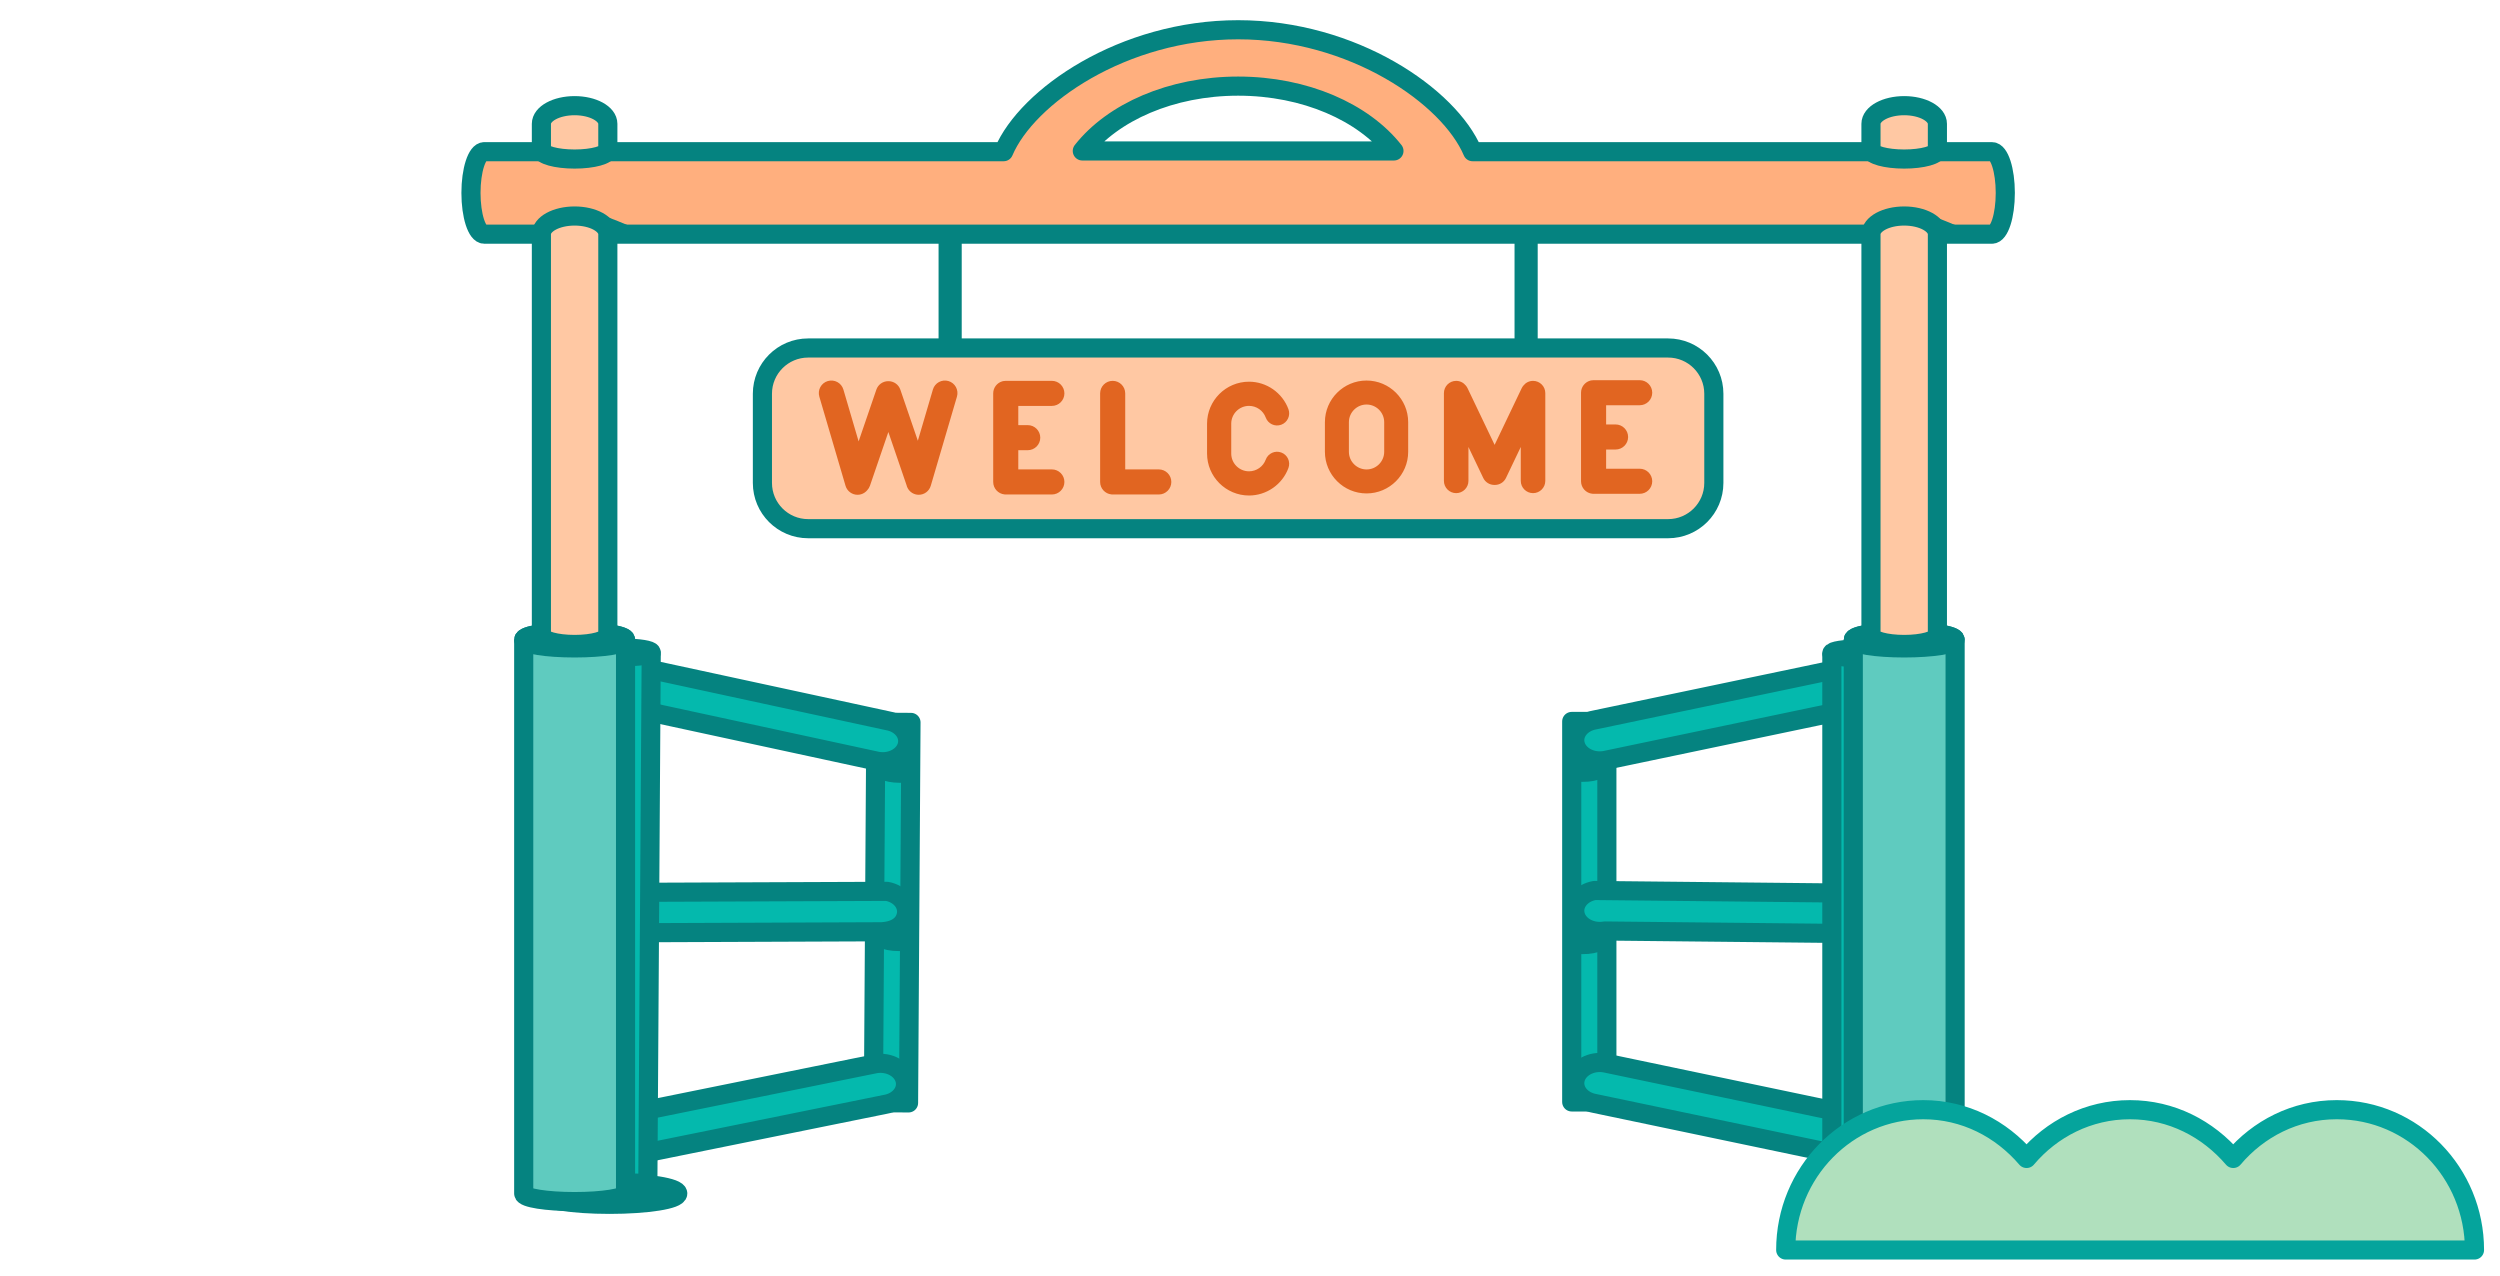
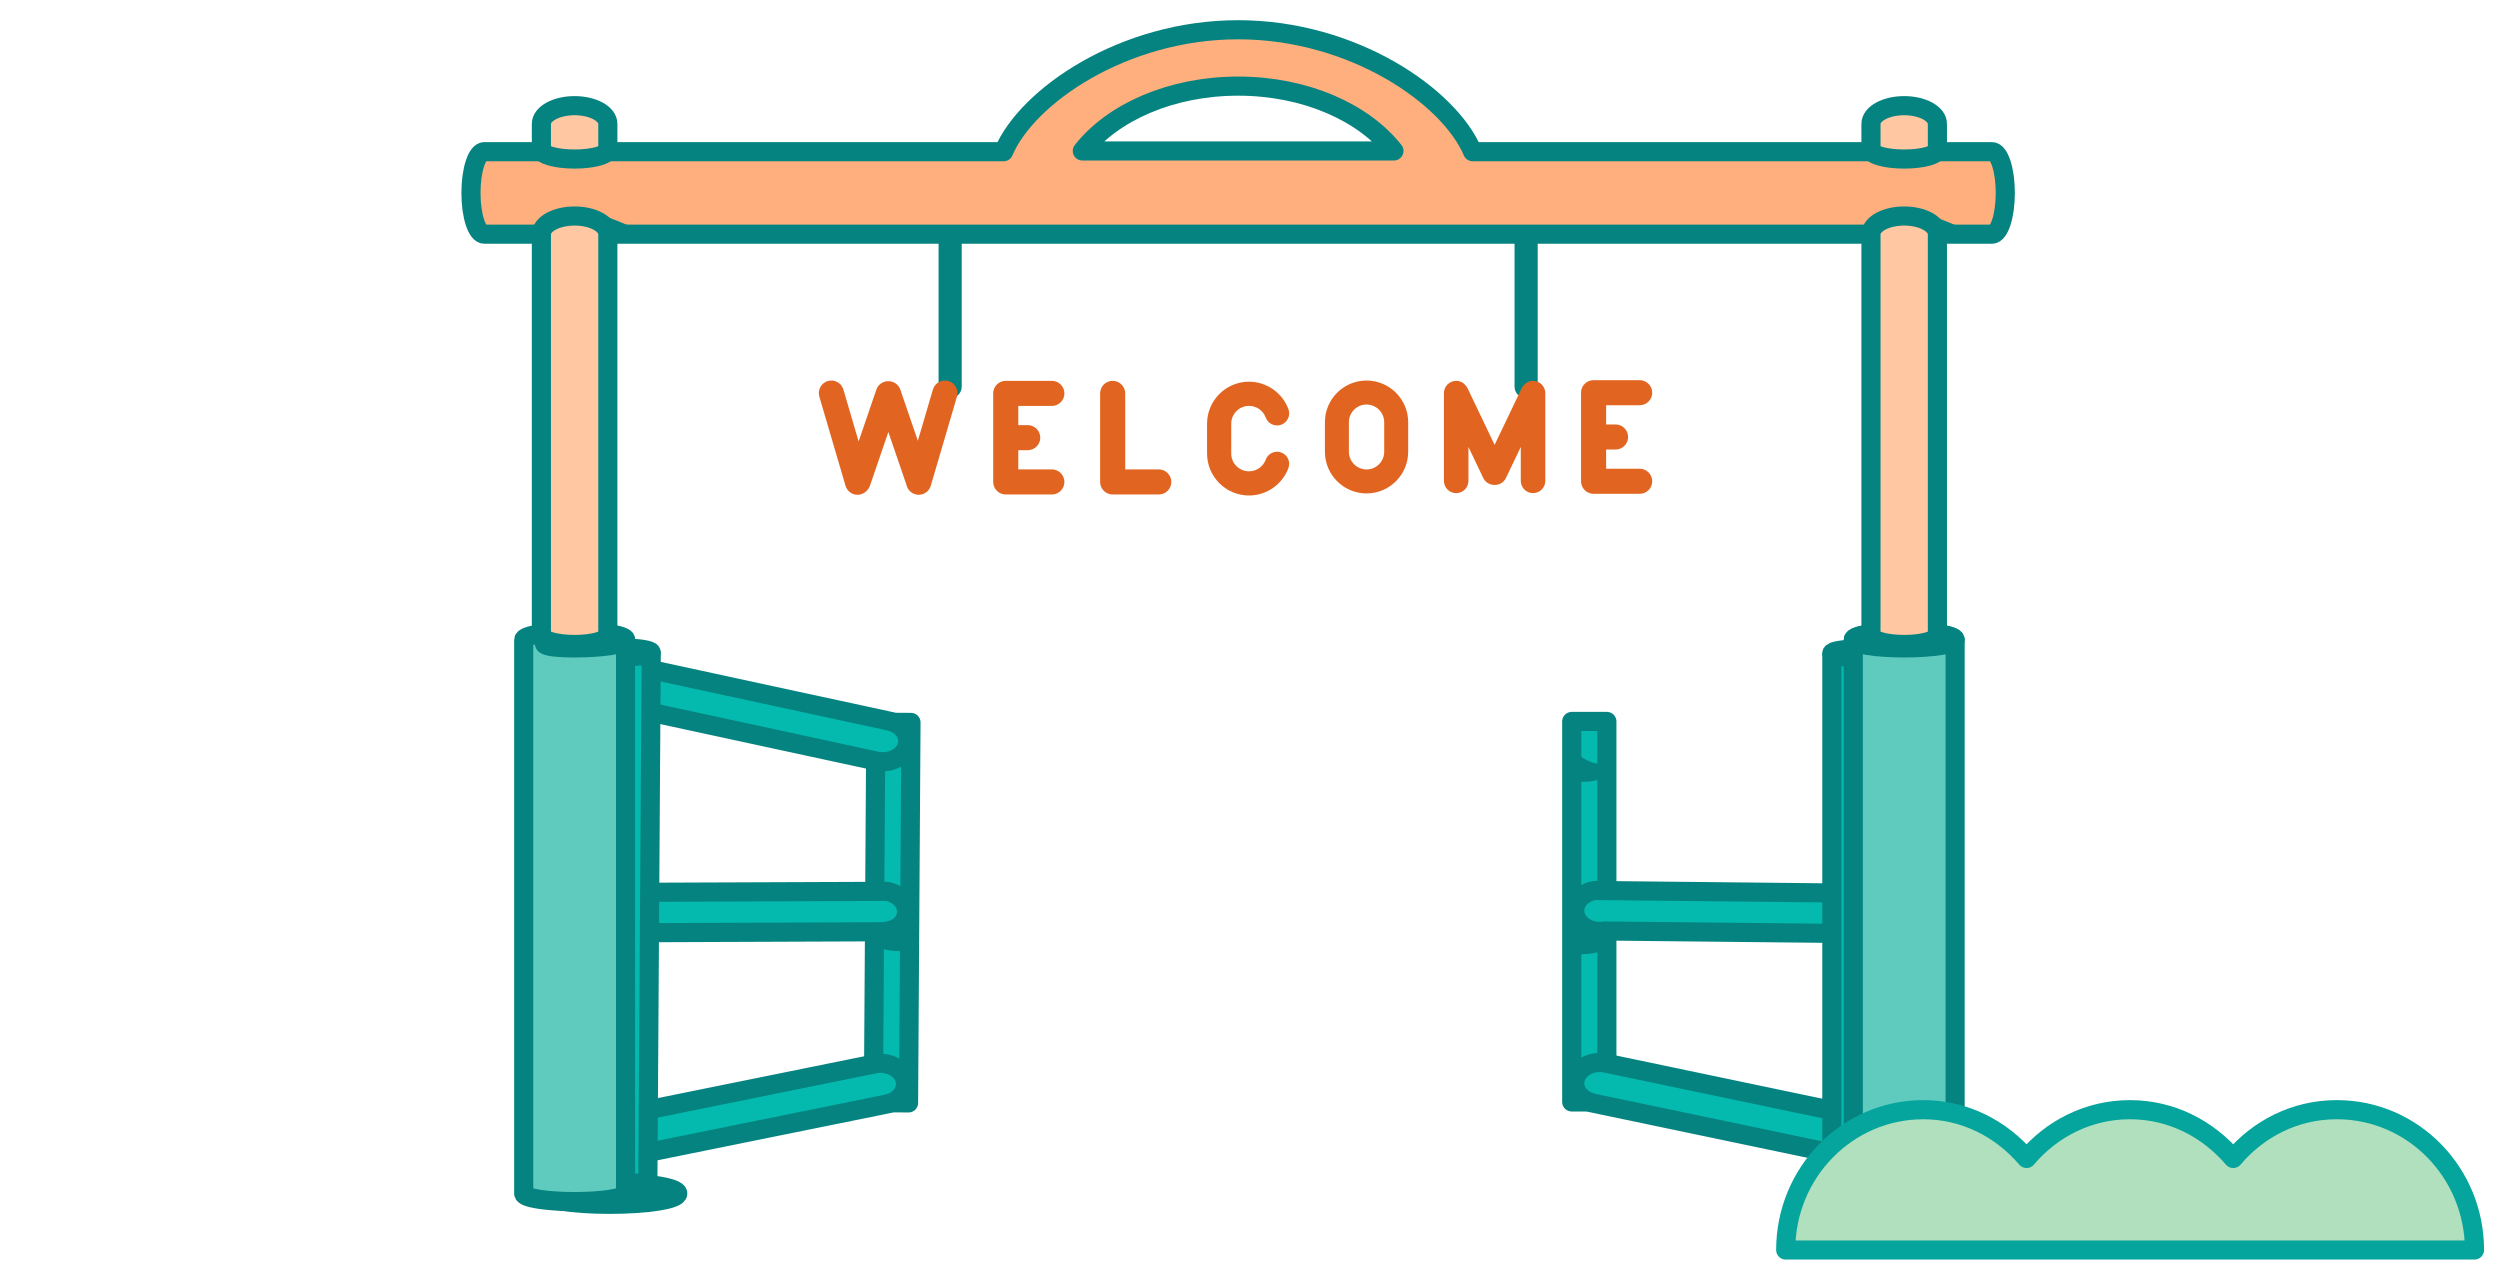
<svg xmlns="http://www.w3.org/2000/svg" width="196" height="100" viewBox="0 0 196 100" fill="none">
  <path d="M71.421 56.638L68.666 56.62L68.475 86.45L71.23 86.468L71.421 56.638Z" fill="#04B9AD" stroke="#058380" stroke-width="1.5" stroke-miterlimit="10" stroke-linejoin="round" />
  <path d="M48.884 55.379C47.826 55.188 47.153 54.324 47.38 53.448C47.607 52.572 48.65 52.017 49.708 52.207L69.615 56.511C70.673 56.702 71.347 57.566 71.12 58.443C70.892 59.318 69.85 59.873 68.792 59.683L48.884 55.379Z" fill="#04B9AD" stroke="#058380" stroke-width="1.5" stroke-miterlimit="10" stroke-linejoin="round" />
  <path d="M48.771 73.131C47.713 72.94 47.039 72.076 47.267 71.2C47.494 70.324 48.536 69.769 49.595 69.959L69.53 69.881C70.589 70.071 71.262 70.936 71.035 71.812C70.807 72.688 69.924 73.1 68.707 73.052L48.771 73.131Z" fill="#04B9AD" stroke="#058380" stroke-width="1.5" stroke-miterlimit="10" stroke-linejoin="round" />
  <path d="M48.68 87.443C47.62 87.62 46.935 88.476 47.151 89.355C47.367 90.233 48.402 90.802 49.463 90.625L69.424 86.578C70.484 86.4 71.169 85.545 70.953 84.666C70.737 83.788 69.702 83.219 68.641 83.395L48.68 87.443Z" fill="#04B9AD" stroke="#058380" stroke-width="1.5" stroke-miterlimit="10" stroke-linejoin="round" />
  <path d="M51.056 51.279L46.701 51.251L46.436 92.738L50.79 92.766L51.056 51.279Z" fill="#04B9AD" stroke="#058380" stroke-width="1.5" stroke-miterlimit="10" stroke-linejoin="round" />
  <path d="M48.9 50.807C47.709 50.799 46.742 50.944 46.741 51.131C46.74 51.318 47.705 51.476 48.896 51.484C50.087 51.492 51.054 51.346 51.055 51.159C51.056 50.972 50.091 50.814 48.9 50.807Z" fill="#5FCBBF" stroke="#058380" stroke-width="1.5" stroke-miterlimit="10" stroke-linejoin="round" />
-   <path d="M67.922 59.934C67.922 59.934 68.27 61.809 71.717 61.278L71.322 58.764C71.322 58.764 70.232 60.374 67.922 59.934Z" fill="#058380" />
  <path d="M67.834 73.127C67.834 73.127 68.182 75.002 71.629 74.471L71.234 71.957C71.234 71.957 70.144 73.568 67.834 73.127Z" fill="#058380" />
  <path d="M125.978 56.562H123.223V86.392H125.978V56.562Z" fill="#04B9AD" stroke="#058380" stroke-width="1.5" stroke-miterlimit="10" stroke-linejoin="round" />
-   <path d="M145.758 55.445C146.817 55.261 147.496 54.401 147.274 53.524C147.053 52.647 146.014 52.085 144.954 52.268L125.02 56.444C123.96 56.628 123.281 57.488 123.503 58.365C123.725 59.242 124.763 59.805 125.823 59.621L145.758 55.445Z" fill="#04B9AD" stroke="#058380" stroke-width="1.5" stroke-miterlimit="10" stroke-linejoin="round" />
  <path d="M145.758 73.197C146.817 73.013 147.496 72.153 147.274 71.276C147.053 70.399 146.014 69.837 144.954 70.02L125.02 69.814C123.96 69.997 123.281 70.857 123.503 71.734C123.725 72.612 124.763 73.174 125.823 72.99L145.758 73.197Z" fill="#04B9AD" stroke="#058380" stroke-width="1.5" stroke-miterlimit="10" stroke-linejoin="round" />
  <path d="M145.758 87.51C146.817 87.694 147.496 88.553 147.274 89.431C147.053 90.308 146.014 90.87 144.954 90.687L125.02 86.511C123.96 86.326 123.281 85.467 123.503 84.59C123.725 83.713 124.763 83.15 125.823 83.333L145.758 87.51Z" fill="#04B9AD" stroke="#058380" stroke-width="1.5" stroke-miterlimit="10" stroke-linejoin="round" />
  <path d="M147.972 51.329H143.617V92.816H147.972V51.329Z" fill="#04B9AD" stroke="#058380" stroke-width="1.5" stroke-miterlimit="10" stroke-linejoin="round" />
  <path d="M145.774 51.56C146.965 51.56 147.931 51.408 147.931 51.221C147.931 51.034 146.965 50.882 145.774 50.882C144.583 50.882 143.617 51.034 143.617 51.221C143.617 51.408 144.583 51.56 145.774 51.56Z" fill="#5FCBBF" stroke="#058380" stroke-width="1.5" stroke-miterlimit="10" stroke-linejoin="round" />
  <path d="M126.693 59.877C126.693 59.877 126.333 61.75 122.889 61.197L123.3 58.685C123.3 58.685 124.38 60.303 126.693 59.877Z" fill="#058380" />
  <path d="M126.693 73.384C126.693 73.384 126.333 75.257 122.889 74.704L123.3 72.192C123.3 72.192 124.38 73.81 126.693 73.384Z" fill="#058380" />
  <path d="M47.791 94.42C50.743 94.42 53.136 94.039 53.136 93.57C53.136 93.1 50.743 92.72 47.791 92.72C44.839 92.72 42.445 93.1 42.445 93.57C42.445 94.039 44.839 94.42 47.791 94.42Z" fill="#058380" stroke="#058380" stroke-width="1.5" stroke-miterlimit="10" stroke-linejoin="round" />
-   <path d="M151.693 94.42C154.646 94.42 157.039 94.039 157.039 93.57C157.039 93.1 154.646 92.72 151.693 92.72C148.741 92.72 146.348 93.1 146.348 93.57C146.348 94.039 148.741 94.42 151.693 94.42Z" fill="#058380" stroke="#058380" stroke-width="1.5" stroke-miterlimit="10" stroke-linejoin="round" />
  <path d="M74.492 31.222C73.99 31.222 73.584 30.815 73.584 30.314V16.079C73.584 15.578 73.99 15.171 74.492 15.171C74.993 15.171 75.399 15.577 75.399 16.079V30.314C75.4 30.816 74.993 31.222 74.492 31.222Z" fill="#058380" />
  <path d="M119.648 31.222C119.147 31.222 118.74 30.815 118.74 30.314V16.079C118.74 15.578 119.147 15.171 119.648 15.171C120.149 15.171 120.556 15.577 120.556 16.079V30.314C120.556 30.816 120.149 31.222 119.648 31.222Z" fill="#058380" />
-   <path d="M134.365 37.862C134.365 39.843 132.76 41.449 130.779 41.449H63.36C61.379 41.449 59.773 39.843 59.773 37.862V30.869C59.773 28.889 61.379 27.283 63.36 27.283H130.779C132.76 27.283 134.365 28.889 134.365 30.869V37.862Z" fill="#FFC8A3" stroke="#058380" stroke-width="1.5" stroke-miterlimit="10" />
  <path d="M97.923 29.925C99.298 29.925 100.54 30.792 101.014 32.082C101.194 32.574 100.941 33.118 100.449 33.299C99.958 33.479 99.414 33.227 99.233 32.735C99.033 32.188 98.506 31.821 97.923 31.821C97.154 31.822 96.529 32.446 96.529 33.215V35.558C96.529 36.326 97.154 36.951 97.923 36.951C98.505 36.951 99.031 36.584 99.232 36.038C99.413 35.547 99.958 35.294 100.449 35.475C100.941 35.655 101.193 36.199 101.013 36.69C100.539 37.981 99.297 38.848 97.923 38.848C96.109 38.847 94.633 37.372 94.633 35.558V33.215C94.633 31.401 96.109 29.925 97.923 29.925ZM73.139 30.54C73.292 30.019 73.839 29.721 74.359 29.874C74.88 30.027 75.178 30.574 75.025 31.095L72.972 38.085C72.846 38.513 72.454 38.791 72.029 38.791C71.938 38.791 71.845 38.778 71.752 38.751C71.402 38.648 71.153 38.367 71.073 38.036L69.647 33.869L68.206 38.078C68.159 38.214 68.085 38.332 67.992 38.431C67.871 38.578 67.707 38.693 67.51 38.751C67.417 38.778 67.323 38.791 67.231 38.791C66.806 38.791 66.415 38.513 66.289 38.085L64.235 31.095C64.082 30.574 64.38 30.027 64.901 29.874C65.422 29.721 65.969 30.019 66.122 30.54L67.316 34.606L68.706 30.548C68.844 30.146 69.216 29.892 69.617 29.884H69.676C70.077 29.892 70.449 30.146 70.587 30.548L71.959 34.556L73.139 30.54ZM82.466 29.858C83.009 29.858 83.449 30.299 83.449 30.842C83.449 31.385 83.009 31.824 82.466 31.824H79.834V33.33H80.574C81.117 33.33 81.556 33.77 81.557 34.312C81.557 34.855 81.117 35.296 80.574 35.296H79.834V36.801H82.466C83.009 36.801 83.449 37.241 83.449 37.784C83.449 38.327 83.009 38.768 82.466 38.768H78.851C78.816 38.768 78.783 38.765 78.75 38.762C78.254 38.711 77.867 38.293 77.867 37.784V30.842C77.867 30.401 78.157 30.027 78.558 29.902C78.588 29.893 78.62 29.884 78.652 29.878C78.716 29.865 78.783 29.858 78.851 29.858H82.466ZM87.233 29.858C87.776 29.858 88.217 30.299 88.217 30.842V36.801H90.849C91.392 36.801 91.832 37.241 91.832 37.784C91.832 38.327 91.391 38.768 90.849 38.768H87.233C87.2 38.768 87.166 38.765 87.133 38.762C86.637 38.711 86.25 38.293 86.25 37.784V30.842C86.25 30.299 86.69 29.858 87.233 29.858ZM128.552 29.806C129.095 29.806 129.535 30.246 129.535 30.789C129.535 31.332 129.095 31.771 128.552 31.771H125.92V33.277H126.66C127.203 33.277 127.643 33.717 127.644 34.26C127.644 34.803 127.203 35.243 126.66 35.243H125.92V36.748H128.552C129.095 36.748 129.535 37.188 129.535 37.731C129.535 38.274 129.096 38.714 128.553 38.714H124.937C124.903 38.714 124.869 38.713 124.836 38.71C124.34 38.66 123.953 38.24 123.953 37.731V30.789C123.953 30.348 124.244 29.974 124.644 29.85C124.674 29.84 124.706 29.833 124.738 29.826C124.802 29.813 124.869 29.806 124.937 29.806H128.552ZM107.137 29.834C108.937 29.834 110.401 31.298 110.401 33.098V35.422C110.401 37.222 108.936 38.685 107.137 38.685C105.337 38.685 103.873 37.221 103.873 35.422V33.098C103.873 31.298 105.337 29.834 107.137 29.834ZM120.191 29.86C120.722 29.861 121.152 30.291 121.152 30.822V37.7C121.152 38.231 120.722 38.662 120.191 38.662C119.661 38.662 119.229 38.231 119.229 37.7V35.042L118.068 37.473C117.903 37.818 117.559 38.019 117.2 38.019H117.155C116.796 38.018 116.452 37.818 116.287 37.473L115.126 35.042V37.7C115.126 38.231 114.695 38.662 114.164 38.662C113.633 38.662 113.203 38.231 113.203 37.7V30.822C113.203 30.291 113.633 29.86 114.164 29.86C114.47 29.86 114.743 30.004 114.919 30.227C114.973 30.289 115.019 30.36 115.057 30.438L117.178 34.877L119.299 30.438C119.336 30.36 119.383 30.289 119.437 30.227C119.613 30.004 119.885 29.86 120.191 29.86ZM107.137 31.715C106.375 31.715 105.754 32.336 105.754 33.098V35.422C105.754 36.184 106.375 36.804 107.137 36.805C107.899 36.805 108.52 36.184 108.521 35.422V33.098C108.52 32.336 107.899 31.715 107.137 31.715Z" fill="#E16521" />
  <path d="M41.059 93.571C41.059 93.92 42.846 94.204 45.051 94.204C47.256 94.204 49.043 93.92 49.043 93.571V50.164C49.043 49.815 47.256 49.531 45.051 49.531C42.846 49.531 41.059 49.815 41.059 50.164V93.571Z" fill="#5FCBBF" stroke="#058380" stroke-width="1.5" stroke-miterlimit="10" stroke-linejoin="round" />
-   <path d="M45.051 50.797C47.256 50.797 49.043 50.514 49.043 50.164C49.043 49.815 47.256 49.531 45.051 49.531C42.846 49.531 41.059 49.815 41.059 50.164C41.059 50.514 42.846 50.797 45.051 50.797Z" fill="#FBBD74" stroke="#058380" stroke-width="1.5" stroke-miterlimit="10" stroke-linejoin="round" />
+   <path d="M45.051 50.797C47.256 50.797 49.043 50.514 49.043 50.164C49.043 49.815 47.256 49.531 45.051 49.531C41.059 50.514 42.846 50.797 45.051 50.797Z" fill="#FBBD74" stroke="#058380" stroke-width="1.5" stroke-miterlimit="10" stroke-linejoin="round" />
  <path d="M156.173 11.892H115.454C113.617 7.553 106.084 2.333 97.069 2.333C88.054 2.333 80.521 7.553 78.684 11.892H37.967C37.391 11.892 36.924 13.339 36.924 15.125C36.924 16.911 37.39 18.359 37.966 18.359H156.173C156.748 18.359 157.215 16.911 157.215 15.125C157.215 13.339 156.748 11.892 156.173 11.892ZM84.853 11.834C87.237 8.803 91.813 6.752 97.069 6.752C102.325 6.752 106.901 8.803 109.285 11.834H84.853Z" fill="#FFAF7E" stroke="#058380" stroke-width="1.5" stroke-miterlimit="10" stroke-linejoin="round" />
  <path d="M45.05 16.935C43.611 16.935 42.445 17.572 42.445 18.358V49.802C42.446 50.202 43.611 50.526 45.05 50.526C46.488 50.526 47.654 50.202 47.654 49.802V18.358C47.654 17.572 46.488 16.935 45.05 16.935Z" fill="#FFC8A3" stroke="#058380" stroke-width="1.5" stroke-miterlimit="10" stroke-linejoin="round" />
  <path d="M152.029 94.42C154.981 94.42 157.375 94.039 157.375 93.57C157.375 93.1 154.981 92.72 152.029 92.72C149.077 92.72 146.684 93.1 146.684 93.57C146.684 94.039 149.077 94.42 152.029 94.42Z" fill="#058380" stroke="#058380" stroke-width="1.5" stroke-miterlimit="10" stroke-linejoin="round" />
  <path d="M145.297 93.571C145.297 93.92 147.084 94.204 149.289 94.204C151.494 94.204 153.281 93.92 153.281 93.571V50.164C153.281 49.815 151.494 49.531 149.289 49.531C147.084 49.531 145.297 49.815 145.297 50.164V93.571Z" fill="#5FCBBF" stroke="#058380" stroke-width="1.5" stroke-miterlimit="10" stroke-linejoin="round" />
  <path d="M149.289 50.797C151.494 50.797 153.281 50.514 153.281 50.164C153.281 49.815 151.494 49.531 149.289 49.531C147.084 49.531 145.297 49.815 145.297 50.164C145.297 50.514 147.084 50.797 149.289 50.797Z" fill="#FBBD74" stroke="#058380" stroke-width="1.5" stroke-miterlimit="10" stroke-linejoin="round" />
  <path d="M149.288 16.935C147.85 16.935 146.684 17.572 146.684 18.358V49.802C146.684 50.202 147.85 50.526 149.288 50.526C150.726 50.526 151.892 50.202 151.892 49.802V18.358C151.892 17.572 150.726 16.935 149.288 16.935Z" fill="#FFC8A3" stroke="#058380" stroke-width="1.5" stroke-miterlimit="10" stroke-linejoin="round" />
  <path d="M46.162 16.547C46.162 16.547 47.189 16.736 50.596 18.25L47.676 18.142L46.162 16.547Z" fill="#058380" />
  <path d="M150.258 16.547C150.258 16.547 151.285 16.736 154.691 18.25L151.772 18.142L150.258 16.547Z" fill="#058380" />
  <path d="M45.05 8.284C43.611 8.284 42.445 8.922 42.445 9.708V11.745C42.446 12.145 43.611 12.469 45.05 12.469C46.488 12.469 47.654 12.145 47.654 11.745V9.708C47.654 8.921 46.488 8.284 45.05 8.284Z" fill="#FFC8A3" stroke="#058380" stroke-width="1.5" stroke-miterlimit="10" stroke-linejoin="round" />
  <path d="M149.288 8.284C147.85 8.284 146.684 8.922 146.684 9.708V11.745C146.684 12.145 147.85 12.469 149.288 12.469C150.726 12.469 151.892 12.145 151.892 11.745V9.708C151.892 8.921 150.726 8.284 149.288 8.284Z" fill="#FFC8A3" stroke="#058380" stroke-width="1.5" stroke-miterlimit="10" stroke-linejoin="round" />
  <path d="M183.188 87C179.931 87 177.048 88.5 175.087 90.823C173.098 88.5 170.243 87 166.986 87C163.728 87 160.845 88.5 158.884 90.823C156.895 88.5 154.041 87 150.783 87C144.844 87 140 91.912 140 98H194C194 91.941 189.185 87 183.217 87H183.188Z" fill="#B0E0BD" stroke="#05A49C" stroke-width="1.5" stroke-linejoin="round" />
</svg>